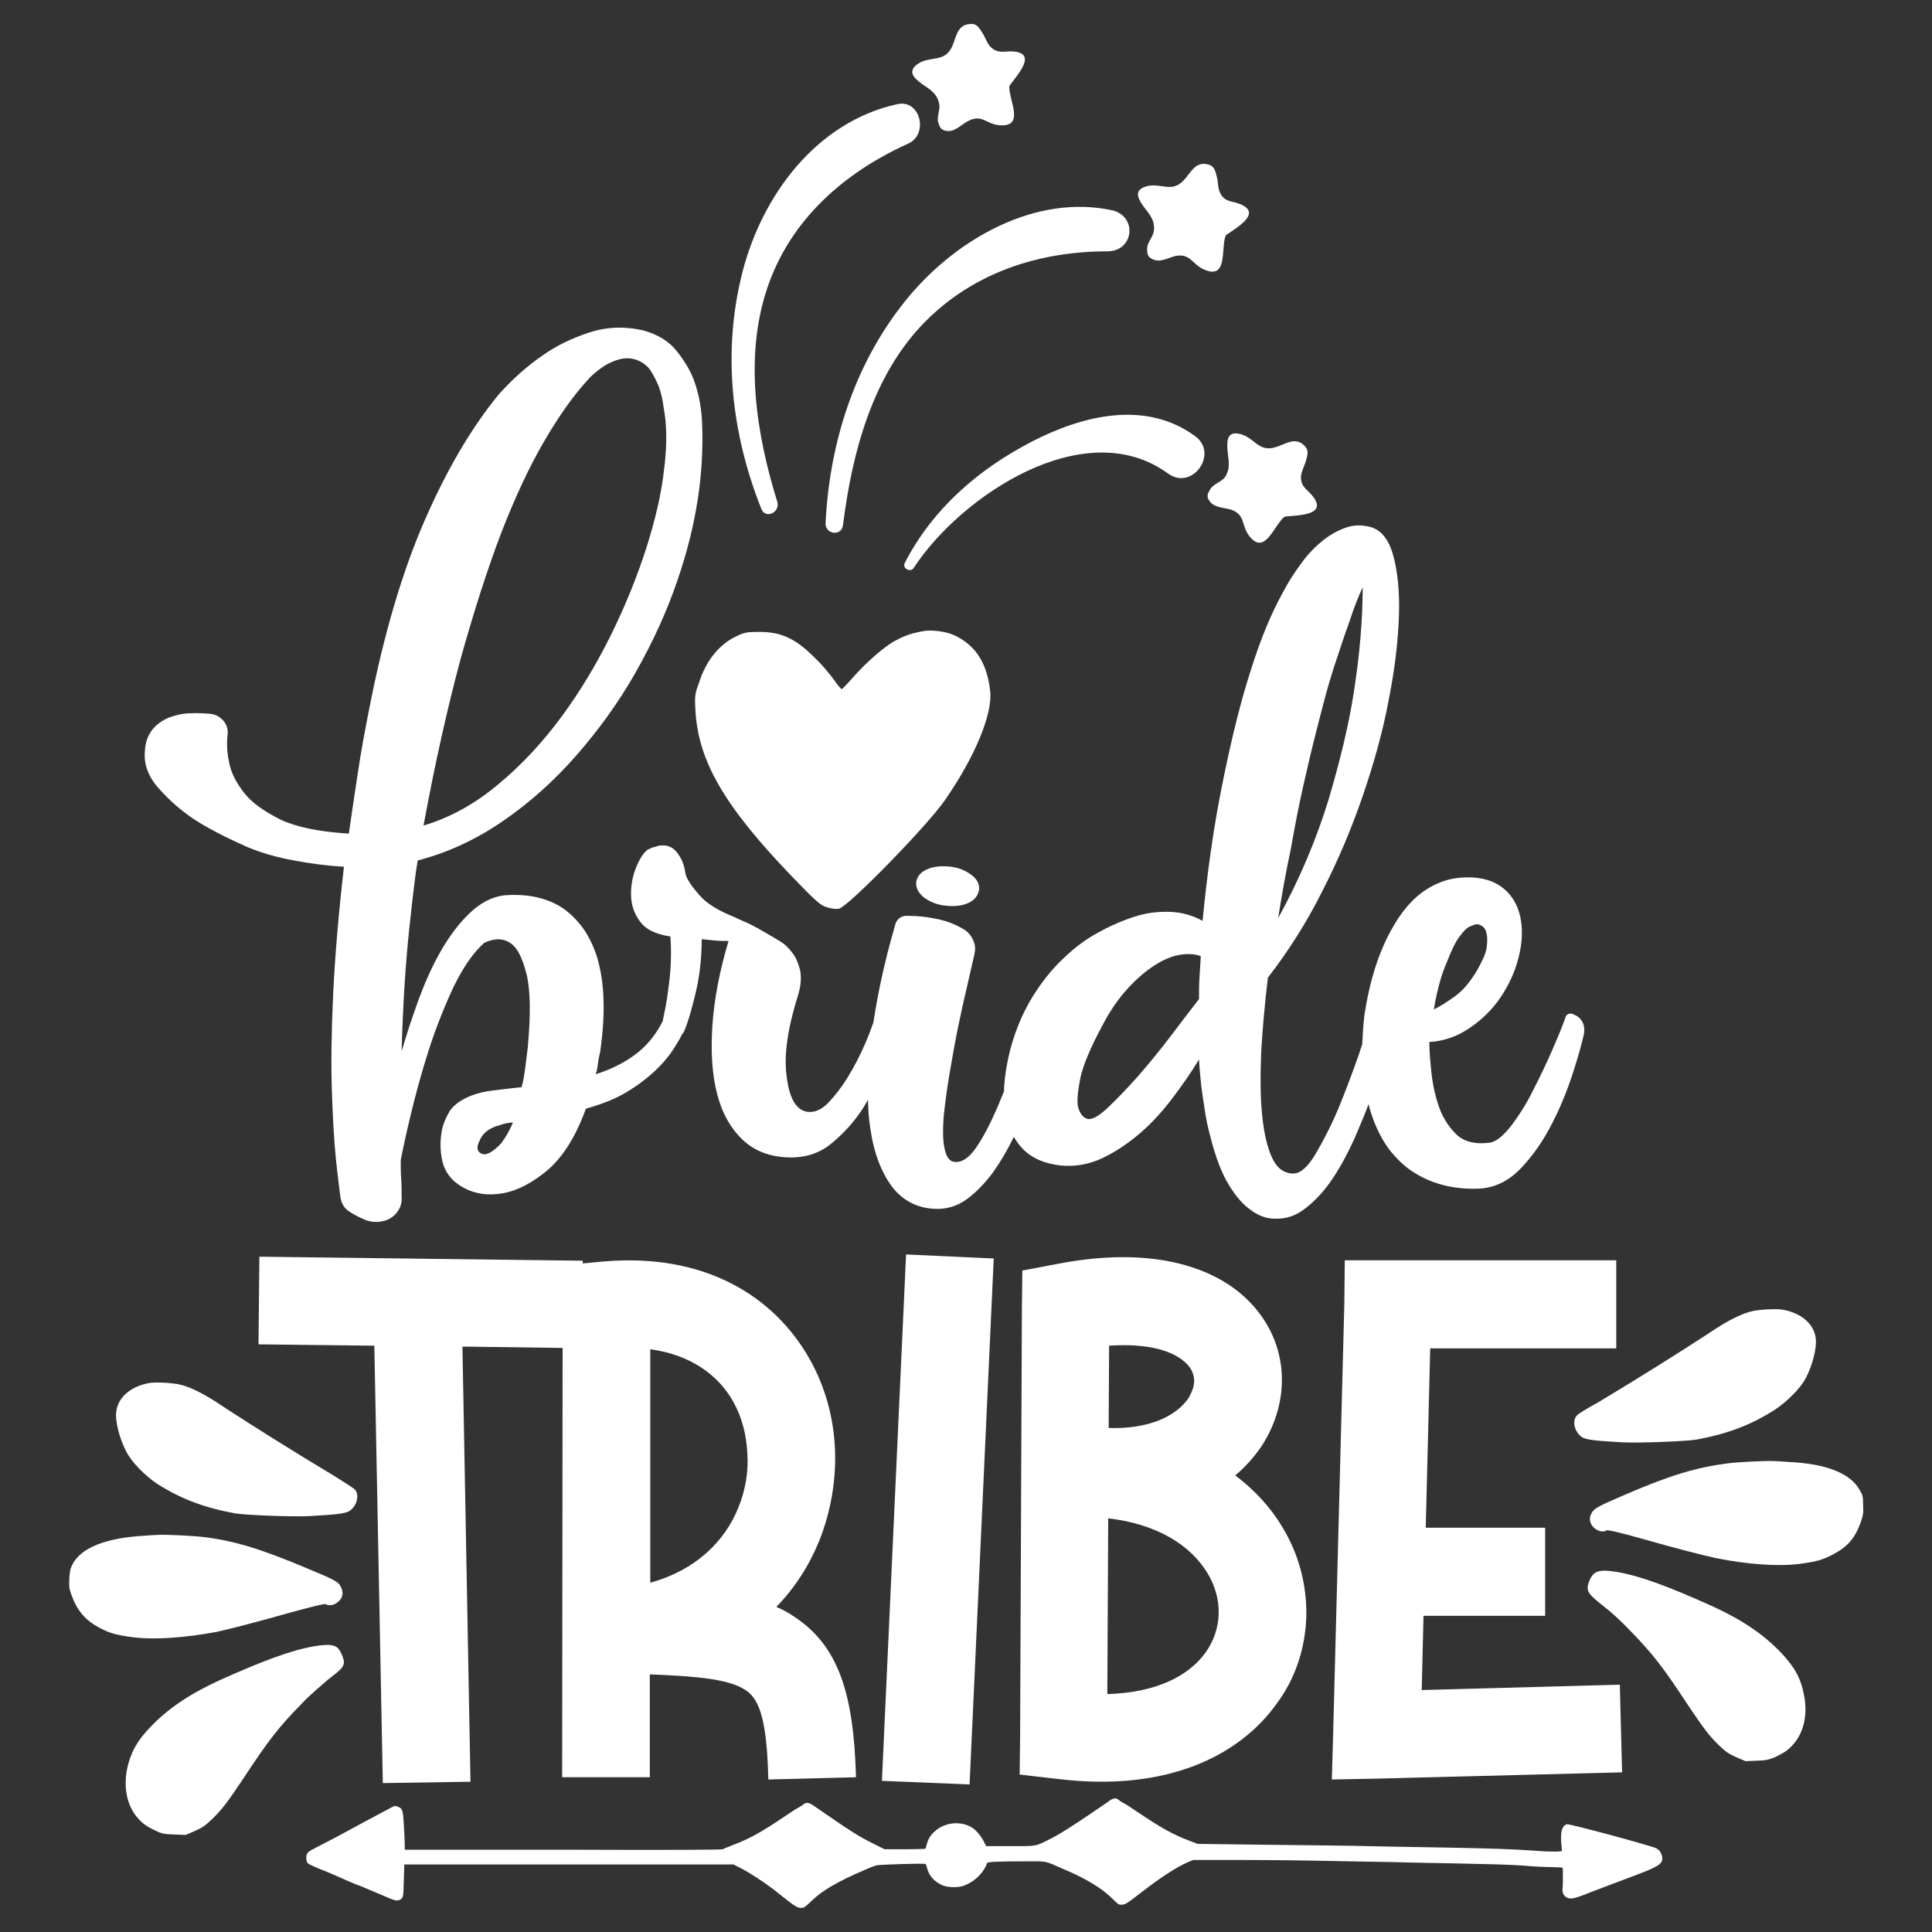
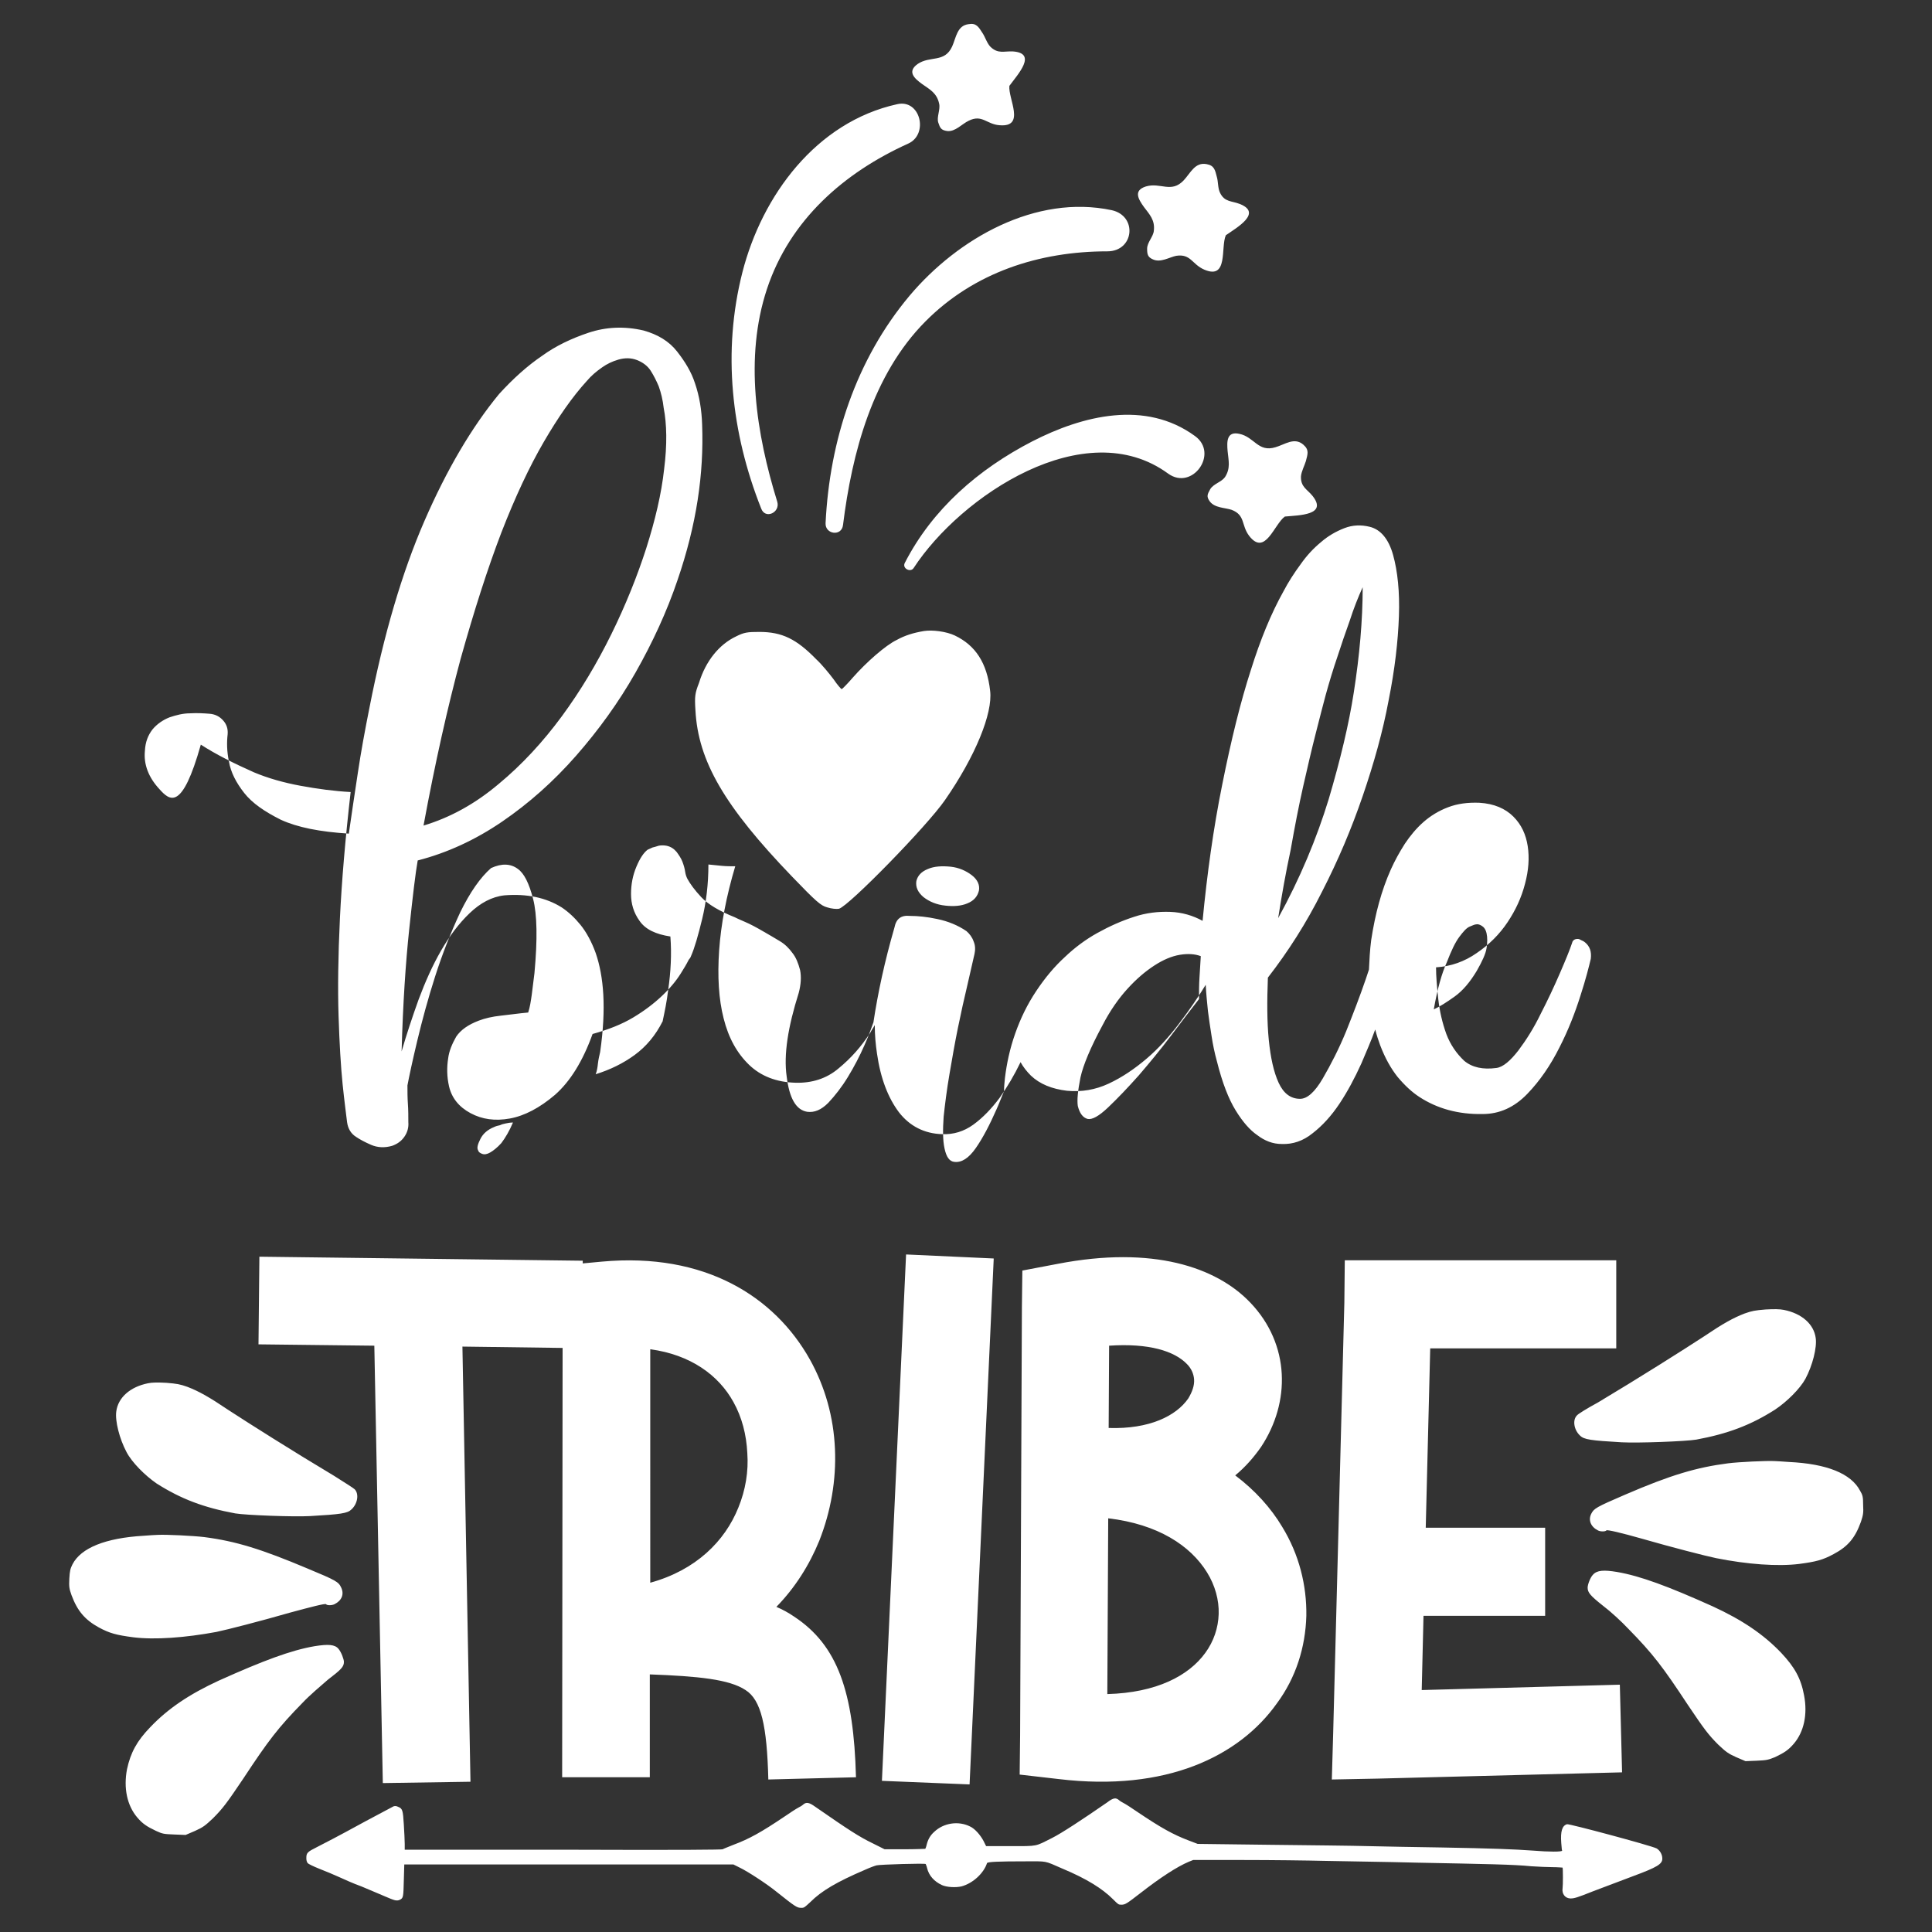
<svg xmlns="http://www.w3.org/2000/svg" version="1.1" id="Layer_1" x="0px" y="0px" viewBox="0 0 432 432" enable-background="new 0 0 432 432" xml:space="preserve">
  <rect x="0" y="0" width="432" height="432" fill="#333333" stroke="none" />
-   <path fill="#FFFFFF" d="M28.3,324.7c-1.6-3-2.6-7-2.3-9.1c0.4-3.1,3.1-5.5,7.1-6.3c0.9-0.2,2.3-0.2,4.1-0.1c2.4,0.2,3,0.3,4.7,0.9  c2.6,1,4.9,2.3,9.2,5.2c4.6,3,14.4,9.2,23.6,14.7c2.2,1.4,4.3,2.7,4.6,3c1,1,0.7,3.2-0.7,4.5c-0.9,0.9-2.4,1.1-9.3,1.5  c-3.7,0.2-14.3-0.2-16.7-0.6c-7-1.3-12.1-3.2-17.6-6.7C32.4,329.9,29.5,327,28.3,324.7z M48.4,364.9c2.4-0.5,9.8-2.4,16.4-4.3  c4.8-1.3,7.9-2.1,8.1-1.9c0.2,0.3,1.3,0.3,1.9,0c1.6-0.8,2.2-2.2,1.5-3.7c-0.6-1.3-1.1-1.6-7.6-4.3c-10.2-4.3-16-6.1-23-7  c-2.4-0.3-8.6-0.6-10.4-0.5c-0.4,0-1.9,0.1-3.2,0.2c-8.5,0.5-14,2.7-15.9,6.4c-0.5,1-0.6,1.5-0.7,3.2c-0.1,1.8,0,2.3,0.5,3.7  c1.3,3.5,3,5.5,6.1,7.2c2.4,1.3,3.9,1.7,7.7,2.2C34.6,366.7,41.4,366.2,48.4,364.9z M76.9,371.6c0-0.6-0.6-2.2-1.2-2.9  c-0.8-1-2.3-1.1-5.4-0.6c-5.2,0.9-11.4,3.2-21.4,7.7c-6.5,3-11.3,6.2-15.3,10.4c-3,3.1-4.4,5.7-5.2,9.4c-0.8,4.2,0,8.1,2.3,10.8  c1.2,1.4,2.1,2,4.2,3c1.5,0.7,1.8,0.7,4.1,0.8l2.5,0.1l2.1-0.9c1.8-0.8,2.3-1.2,4-2.8c2.2-2.2,3.1-3.4,6.8-8.9  c5.6-8.5,7.8-11.4,13.3-17c1.5-1.6,4.1-3.8,5.6-5.1C76.3,373.3,76.9,372.7,76.9,371.6z M352.6,316.5c-1,1-0.7,3.2,0.7,4.5  c0.9,0.9,2.4,1.1,9.3,1.5c3.7,0.2,14.3-0.2,16.7-0.6c7-1.3,12.1-3.2,17.6-6.7c2.7-1.8,5.6-4.7,6.8-6.9c1.6-3,2.6-7,2.3-9.1  c-0.4-3.1-3.1-5.5-7.1-6.3c-0.9-0.2-2.3-0.2-4.1-0.1c-2.4,0.2-3,0.3-4.7,0.9c-2.6,1-4.9,2.3-9.2,5.2c-4.6,3-14.4,9.2-23.6,14.7  C354.9,314.9,352.8,316.2,352.6,316.5z M416.6,336.5c0-1.8-0.1-2.2-0.7-3.2c-2-3.8-7.4-6-15.9-6.4c-1.4-0.1-2.8-0.2-3.2-0.2  c-1.8-0.1-8.1,0.2-10.4,0.5c-7,0.9-12.8,2.6-23,7c-6.5,2.8-7,3.1-7.6,4.3c-0.7,1.4-0.1,2.9,1.5,3.7c0.5,0.3,1.7,0.3,1.9,0  c0.1-0.2,3.2,0.5,8.1,1.9c6.6,1.9,14,3.8,16.4,4.3c7,1.4,13.8,1.9,18.6,1.3c3.8-0.5,5.3-0.9,7.7-2.2c3.2-1.7,4.8-3.6,6.1-7.2  C416.6,338.8,416.7,338.3,416.6,336.5z M398.3,369.6c-4-4.2-8.8-7.4-15.3-10.4c-10-4.5-16.2-6.8-21.4-7.7c-3-0.5-4.5-0.4-5.4,0.6  c-0.6,0.6-1.2,2.2-1.2,2.9c0,1.1,0.6,1.8,3.5,4.1c1.6,1.2,4.1,3.5,5.6,5.1c5.5,5.6,7.7,8.5,13.3,17c3.7,5.5,4.6,6.7,6.8,8.9  c1.7,1.6,2.2,2,4,2.8l2.1,0.9l2.5-0.1c2.3-0.1,2.6-0.2,4.1-0.8c2.1-1,3-1.6,4.2-3c2.3-2.7,3.1-6.6,2.3-10.8  C402.7,375.3,401.3,372.8,398.3,369.6z M125.8,301.4l-22.4-0.3l1.8,97.3l-19.6,0.3l-1.9-97.8l-25.9-0.3l0.2-19.6l72.3,0.9l0,0.6  l4.3-0.4c23-2.1,38.6,7.8,46.5,21.9c3.4,6.1,5.3,12.9,5.6,20c0.3,6.9-0.9,13.9-3.5,20.5c-2.2,5.4-5.4,10.5-9.6,14.8  c1.4,0.6,2.7,1.3,4,2.2c9.7,6.4,13.3,16.8,13.8,35.9l-19.6,0.5c-0.3-12-1.6-17.8-5.1-20c-3.6-2.4-10.6-3.1-21.4-3.5v23h-19.6  L125.8,301.4z M145.4,353.9c10.2-2.8,16.7-9.3,19.7-16.8c1.6-3.9,2.3-8.1,2-12.2c-0.2-4.1-1.2-8-3.1-11.4c-3.3-6-9.6-10.6-18.6-11.8  V353.9z M197.2,398.2l19.6,0.8l5.4-117.6l-19.6-0.9L197.2,398.2z M276.2,329.9c4.4,3.3,8,7.3,10.5,11.5c3.8,6.2,5.5,13.1,5.4,19.9  c-0.2,7-2.3,13.8-6.6,19.6c-8.4,11.8-24.7,19.8-48.8,16.9l-8.7-1l0.1-8.8l0.4-95.8l0.1-8.1l7.9-1.5c21.2-4.1,35.5,0.7,43.1,8.7  c4.4,4.6,6.7,10.2,7,15.9c0.3,5.6-1.3,11.3-4.6,16.3C280.4,325.8,278.5,328,276.2,329.9z M247.9,319.3c9.1,0.3,15.1-2.7,17.8-6.6  c0.9-1.5,1.4-2.9,1.3-4.3c-0.1-1.2-0.6-2.4-1.6-3.4c-2.8-2.9-8.5-4.7-17.4-4.1L247.9,319.3z M272.5,360.9c0.1-3.1-0.8-6.4-2.6-9.3  c-3.7-6-11-10.8-22.1-12.1l-0.2,39.3c11-0.3,18.2-4.1,21.9-9.2C271.4,367,272.4,364,272.5,360.9z M300.6,291.3l-2.5,96.3l-0.3,10.3  l10.3-0.2l54.6-1.4l-0.5-19.6l-44.3,1.2l0.4-16.6h27.2v-19.7h-26.7l1-40.1h41.6v-19.7h-60.7L300.6,291.3z M35.6,176.4  c-2.4-2.6-3.5-5.5-3.2-8.5c0.1-2,0.7-3.5,1.7-4.8c1-1.2,2.3-2.1,3.8-2.7c1.5-0.5,3-0.9,4.6-0.9c1.6-0.1,3.1,0,4.4,0.1  c1.2,0.1,2.2,0.6,3,1.5c0.8,0.9,1.1,1.9,1,3.1c-0.2,1.7-0.2,3.8,0.3,6.1c0.4,2.4,1.6,4.7,3.4,7c1.8,2.3,4.6,4.2,8.2,6  c3.7,1.7,8.7,2.7,15.2,3.1c0.6-4.3,1.3-8.8,2-13.5c0.7-4.7,1.6-9.6,2.6-14.6c3.2-16.4,7.3-30.3,12.3-41.8c5-11.5,10.6-21,16.7-28.4  c3.1-3.4,6.3-6.3,9.7-8.6c2.9-2.1,6.4-3.8,10.3-5.1c3.9-1.3,8-1.5,12.3-0.5c3.2,0.9,5.7,2.4,7.5,4.7c1.8,2.3,3.2,4.6,4,7.1  c1,2.9,1.5,6,1.6,9.3c0.2,5.4-0.1,11-1,16.8c-0.9,5.8-2.4,11.8-4.5,17.9c-2.4,7.1-5.6,14-9.4,20.7c-3.8,6.7-8.3,12.9-13.3,18.6  c-5,5.7-10.5,10.6-16.5,14.7c-6,4.1-12.3,7-18.9,8.7c-0.5,2.8-1.1,7.9-1.9,15.4c-0.8,7.5-1.4,16.6-1.7,27.3  c1.1-3.8,2.4-7.7,3.8-11.6c1.5-4,3.1-7.6,5-10.9c1.9-3.3,4-6.1,6.4-8.4c2.4-2.3,5-3.7,7.8-4c5-0.4,9.3,0.5,12.8,2.7  c1.5,1,2.9,2.3,4.2,3.9c1.3,1.6,2.5,3.8,3.4,6.3c0.9,2.6,1.5,5.7,1.7,9.3c0.2,3.7,0,7.9-0.7,12.8c-0.2,0.9-0.4,1.7-0.5,2.6  c-0.1,0.9-0.2,1.6-0.5,2.4c3.2-1,6.1-2.4,8.7-4.3c2.6-1.9,4.7-4.4,6.3-7.6c0,0,0,0,0-0.1c0.4-1.9,0.9-4.2,1.2-6.8  c0.6-4.1,0.8-8.1,0.5-12c-3.3-0.5-5.6-1.6-6.9-3.5c-1.3-1.8-1.9-3.8-1.9-6c0-2.2,0.4-4.2,1.2-6.1c0.8-1.9,1.6-3.1,2.5-3.8l1.1-0.5  c0.4-0.1,0.8-0.2,1.4-0.4c0.5-0.1,1.1-0.1,1.7,0c1,0.2,1.7,0.7,2.3,1.4c0.5,0.7,1,1.4,1.3,2.2c0.3,0.8,0.5,1.5,0.6,2.2  c0.1,0.7,0.3,1.2,0.5,1.6c0.6,1.1,1.6,2.5,3.1,4.1c1.5,1.6,4,3.1,7.5,4.5c0.2,0.1,1,0.5,2.2,1c1.2,0.5,2.7,1.3,4.4,2.3  c1.1,0.6,2.2,1.3,3.4,2c1.2,0.7,2.1,1.6,2.9,2.7c0.8,1,1.3,2.3,1.7,3.8c0.3,1.5,0.2,3.2-0.3,5.1c-2.4,7.6-3.4,13.8-2.7,18.7  c0.6,4.9,2.1,7.5,4.6,7.9c1.6,0.2,3.1-0.4,4.7-2c1.5-1.6,3-3.5,4.4-5.8c1.4-2.3,2.6-4.6,3.7-7.1c0.9-2,1.5-3.7,2-5.1  c1-6.6,2.5-13.6,4.7-21.2c0.4-2,1.5-2.8,3.5-2.6c1.7,0,3.8,0.2,6.1,0.7c2.4,0.5,4.6,1.4,6.5,2.7c0.7,0.6,1.3,1.4,1.6,2.3  c0.4,0.9,0.4,1.9,0.2,2.8c-0.4,1.7-0.9,4-1.6,7c-0.7,2.9-1.4,6.1-2.1,9.5c-0.7,3.4-1.3,6.9-1.9,10.4c-0.6,3.5-1,6.7-1.3,9.5  c-0.2,2.9-0.2,5.3,0.2,7.1c0.4,1.9,1.1,2.9,2.2,3c1.6,0.2,3.2-0.8,4.8-3.1c1.6-2.3,3.1-5.2,4.6-8.6c0.6-1.3,1.1-2.7,1.7-4.1  c0-0.9,0.1-1.9,0.2-2.9c0.4-3.3,1.1-6.6,2.3-10c1.2-3.4,2.7-6.5,4.7-9.5c2-3,4.1-5.5,6.4-7.6c2.2-2.1,4.6-3.9,7.3-5.4  c2.7-1.5,5.4-2.7,8.2-3.6c2.7-0.9,5.4-1.2,8.1-1.1c2.6,0.1,5,0.8,7.2,2c1-10.4,2.4-20.6,4.4-30.5c2-10,4.1-18.5,6.4-25.6  c2.1-6.7,4.5-12.6,7.3-17.6c1.1-2.1,2.4-4.1,3.8-6c1.4-2,2.9-3.6,4.6-5c1.6-1.4,3.4-2.4,5.2-3.1c1.8-0.7,3.7-0.8,5.7-0.3  c2.4,0.6,4.2,2.7,5.2,6.3c1,3.6,1.5,8.2,1.3,13.7c-0.2,5.6-0.9,11.8-2.3,18.8c-1.3,7-3.3,14.1-5.8,21.4c-2.5,7.3-5.5,14.4-9.1,21.4  c-3.5,7-7.6,13.4-12.1,19.2c-0.7,5.9-1.2,11.4-1.5,16.7c-0.2,5.3-0.2,9.9,0.2,13.9c0.4,4,1.1,7.2,2.2,9.6s2.7,3.6,4.8,3.6  c1.6,0,3.3-1.5,5.1-4.6c1.8-3.1,3.6-6.6,5.2-10.5c1.6-4,3.1-7.9,4.4-11.7c0.2-0.7,0.5-1.4,0.7-2.1c0.1-2.1,0.2-4.3,0.5-6.6  c0.9-5.9,2.3-11.1,4.4-15.8c0.9-2,1.9-3.8,3.1-5.7c1.2-1.8,2.6-3.5,4.2-4.9c1.6-1.4,3.4-2.5,5.5-3.3c2.1-0.8,4.4-1.1,7-1  c3.3,0.2,5.8,1.3,7.6,3.1c1.8,1.8,2.8,4,3.2,6.6c0.4,2.6,0.2,5.4-0.6,8.4c-0.8,3.1-2.1,5.9-3.9,8.6c-1.8,2.7-4.1,5-6.9,6.9  c-2.7,1.9-5.8,3-9.1,3.2c0,2,0.2,4.3,0.5,7.1c0.3,2.7,0.9,5.3,1.8,7.8c0.9,2.4,2.3,4.4,4,6c1.8,1.5,4.2,2,7.2,1.6  c1.5-0.2,3.1-1.6,4.9-3.9c1.8-2.4,3.5-5.1,5-8.2c1.6-3.1,3-6.1,4.3-9.1c1.3-3,2.2-5.2,2.7-6.7c0.1-0.5,0.4-0.8,0.8-0.9  c0.4-0.1,0.8-0.1,1.2,0.2c0.5,0.2,0.8,0.4,0.9,0.5c1.1,0.9,1.5,2.1,1.3,3.7c-0.4,1.7-1.1,4.5-2.3,8.2c-1.2,3.8-2.7,7.7-4.7,11.6  c-2,4-4.4,7.5-7.2,10.4c-2.9,3-6.2,4.5-10,4.5c-5.4,0.1-10.1-1.2-14.1-3.8c-1.7-1.1-3.3-2.6-4.9-4.5c-1.5-1.9-2.8-4.2-3.9-7.1  c-0.4-1.1-0.8-2.3-1.1-3.5c-0.9,2.5-2,5-3.1,7.6c-1.5,3.3-3.1,6.3-4.9,9c-1.8,2.7-3.8,4.9-6,6.6c-2.1,1.7-4.4,2.5-6.9,2.4  c-2,0-3.8-0.7-5.5-2c-1.6-1.1-3.2-2.9-4.8-5.5c-1.6-2.6-3-6.2-4.2-11c-0.5-1.8-0.9-3.7-1.2-5.7c-0.3-2-0.6-3.8-0.8-5.5  c-0.2-2-0.4-3.9-0.5-5.9c-1.7,2.8-3.7,5.7-5.9,8.6c-2.2,2.9-4.6,5.6-7.3,7.9c-2.7,2.3-5.5,4.2-8.5,5.6c-3,1.4-6.1,1.9-9.3,1.6  c-3.4-0.4-6.1-1.5-8.1-3.4c-0.9-0.9-1.7-1.9-2.3-3c-1.4,2.9-3,5.6-4.7,8c-1.8,2.4-3.7,4.4-5.9,6c-2.1,1.5-4.4,2.2-6.9,2.1  c-4-0.1-7.3-1.8-9.7-4.9c-2.4-3.2-4.1-7.5-4.9-13.1c-0.3-2-0.5-4.1-0.5-6.4c-0.3,0.6-0.7,1.1-1,1.7c-2,3.1-4.3,5.7-7.1,8  c-2.7,2.3-6,3.3-9.6,3.2c-4.3-0.1-7.8-1.5-10.4-4c-2.7-2.6-4.6-6-5.7-10.4c-1.1-4.3-1.4-9.4-1-15.2c0.4-5.8,1.6-12.1,3.6-18.8  c-1,0-2,0-3-0.1c-1-0.1-2-0.2-3-0.3c0,4.4-0.5,8.5-1.4,12.2c-0.9,3.7-1.7,6.5-2.5,8.3c-0.1,0.3-0.3,0.6-0.5,0.8  c-0.5,1-1.1,2-1.8,3.1c-1,1.6-2.4,3.3-4.2,5c-1.8,1.7-3.9,3.3-6.4,4.8c-2.5,1.5-5.5,2.7-9.1,3.7c-2.2,6.1-5,10.6-8.4,13.6  c-3.4,2.9-6.8,4.7-10.1,5.3c-3.3,0.6-6.2,0.2-8.8-1.2c-2.6-1.4-4.2-3.4-4.8-6c-0.5-2.2-0.5-4.3-0.2-6.2c0.2-1.7,0.9-3.3,1.8-4.9  c1-1.5,2.7-2.7,5.1-3.6c1.3-0.5,3-0.9,4.9-1.1c1.9-0.2,3.9-0.5,6.1-0.7c0.4-1.2,0.6-2.6,0.8-4c0.2-1.5,0.4-3.1,0.6-4.8  c0.7-7.6,0.6-13.1-0.3-16.6c-0.9-3.5-2-5.7-3.4-6.7c-1.6-1.2-3.6-1.3-6-0.2c-2.4,2.1-4.7,5.4-6.9,9.9c-2.1,4.5-4,9.3-5.6,14.3  c-1.6,5-2.9,9.8-4,14.4c-1.1,4.6-1.8,7.9-2.2,10c0,1.3,0,2.7,0.1,4.1c0.1,1.4,0.1,2.8,0.1,4.1c0.1,1.2-0.2,2.3-0.9,3.3  c-0.7,1-1.6,1.6-2.7,2c-1.7,0.5-3.3,0.4-4.7-0.2c-1.4-0.6-2.5-1.2-3.4-1.8c-1.1-0.7-1.8-1.8-2-3.3c-0.2-1.7-0.6-4.6-1-8.5  c-0.4-4-0.7-9-0.9-15.2c-0.2-6.2-0.1-13.4,0.3-21.8c0.4-8.4,1.2-17.8,2.4-28.3c-3.7-0.2-7.4-0.7-11.2-1.4c-3.8-0.7-7.3-1.7-10.4-3  c-4.5-2-8.5-4-11.9-6.2C40.7,181.4,38,179.1,35.6,176.4z M114.7,251c-0.6,0-1.2,0.1-1.6,0.2c-0.5,0.1-0.9,0.2-1.3,0.4  c-0.5,0.1-0.9,0.2-1.3,0.4c-1.5,0.6-2.5,1.5-3.1,2.7c-0.6,1.2-0.8,2-0.5,2.5c0.1,0.4,0.4,0.6,0.9,0.8c0.5,0.2,1.1,0.1,1.8-0.3  c0.7-0.4,1.6-1.1,2.5-2.1C113,254.4,113.9,252.9,114.7,251z M320.6,225.7c1.3-0.6,2.9-1.6,4.7-2.9c1.8-1.3,3.4-3.2,4.9-5.7  c1.2-2.1,2-3.8,2.2-5.1c0.2-1.3,0.2-2.4,0-3.3c-0.2-0.9-0.6-1.4-1.1-1.7c-0.5-0.3-0.9-0.4-1.3-0.3c-0.2,0-0.7,0.2-1.4,0.5  c-0.7,0.3-1.4,1.1-2.3,2.3c-0.9,1.2-1.8,3.1-2.8,5.7C322.4,217.6,321.4,221.1,320.6,225.7z M285.8,205.3c4.9-8.9,8.6-17.8,11.3-26.6  c2.6-8.8,4.5-16.7,5.6-23.8c1.3-8.3,2-16.2,2-23.6c-1,2.2-2,4.7-2.9,7.5c-1,2.8-1.9,5.4-2.7,7.9c-1,2.9-1.9,5.9-2.7,8.8  c-0.6,2.2-1.3,5-2.2,8.5c-0.9,3.5-1.8,7.4-2.8,11.8c-1,4.4-1.9,9.1-2.8,14.2C287.5,195.1,286.6,200.2,285.8,205.3z M241,247.3  c0.4,1.6,1.1,2.6,2.2,2.9c1,0.2,2.5-0.6,4.6-2.6c2.1-2,4.3-4.3,6.8-7.1c2.4-2.8,4.9-5.8,7.3-9c2.4-3.2,4.5-5.9,6.2-8.1  c0-1.6,0-3.1,0.1-4.7c0.1-1.5,0.2-3.1,0.3-4.9c-1.3-0.5-2.9-0.6-4.7-0.3c-1.8,0.3-3.7,1.1-5.7,2.4c-2,1.3-4,3-6,5.2  c-2,2.2-3.9,4.9-5.6,8.2c-2.7,5-4.3,8.9-4.9,11.6C241,243.9,240.8,246,241,247.3z M94.7,184.6c6-1.8,11.6-4.9,16.8-9.3  c5.2-4.3,9.9-9.4,14.1-15.1c4.2-5.7,7.9-11.9,11.1-18.4c3.2-6.5,5.8-13,7.8-19.2c2-6.3,3.4-12.2,4-17.7c0.7-5.5,0.6-10.1-0.1-13.7  c-0.2-1.8-0.6-3.4-1.1-4.8c-0.5-1.2-1.1-2.4-1.8-3.5s-1.8-1.9-3.1-2.4c-1.3-0.5-2.7-0.5-4.1-0.1c-1.4,0.4-2.6,1-3.6,1.7  c-1.3,0.9-2.5,1.9-3.5,3.1c-3.2,3.5-6.4,8.1-9.6,13.6c-3.2,5.5-6.4,12.3-9.5,20.3c-3.1,8.1-6.1,17.5-9.1,28.2  C100.1,158.1,97.3,170.5,94.7,184.6z M212.6,193.8c-2-0.2-3.7-0.1-5.1,0.5c-1.5,0.6-2.3,1.5-2.6,2.7c-0.2,1.3,0.3,2.5,1.6,3.6  c1.3,1,2.9,1.7,4.9,1.9c1.8,0.2,3.5,0.1,4.9-0.5c1.5-0.6,2.3-1.6,2.6-2.9c0.2-1.2-0.3-2.4-1.6-3.4C216,194.7,214.4,194,212.6,193.8z   M230.8,98.7c-12,6.2-22.3,15.1-28.5,27.2c-0.6,1.2,1.3,2.2,2,1.1c10.5-16.1,38.3-34.7,56.9-21.1c5.4,3.9,11.4-4.5,6-8.4  C256.1,89.4,242.1,92.9,230.8,98.7z M203.4,66.1c-12,14.3-17.9,32.4-18.8,50.9c-0.1,2.5,3.6,3,3.9,0.4c2-16.1,6.6-33.6,18.4-45.5  c10.9-11,25.5-15.7,40.7-15.7c6,0,6.8-7.9,1-9.2C231.6,43.4,214.2,53.3,203.4,66.1z M173.8,112.2c-4.7-15.2-7.4-32.2-2.3-47.6  c5.1-15.4,17.2-26,31.6-32.5c4.6-2.1,2.7-10-2.5-8.8c-18.1,4-30.2,20.4-34.6,37.6c-4.5,17.7-2.5,35.9,4.2,52.8  C171.1,116.2,174.5,114.6,173.8,112.2z M206.2,18.8c1.7,1.2,3.3,2,3.8,4.4c0.3,1.3-0.6,3-0.2,4.2c0.4,1.2,0.6,1.7,2,1.9  c1.8,0.2,3.3-1.6,4.8-2.3c3-1.5,4,0.8,6.9,1c5.9,0.5,1.9-5.9,2.2-8.8c1.9-2.6,6.3-7.3,0.8-7.7c-2-0.1-3.3,0.6-5-1  c-0.8-0.8-1.2-2.2-1.8-3.1c-0.9-1.4-1.4-2.3-3.1-2c-2.6,0.3-2.8,3-3.7,5c-1.7,3.7-4.9,2-7.7,3.9C202.8,16,204.4,17.5,206.2,18.8z   M258,51.6c-0.1,1.3-1.5,2.6-1.5,4c0,1.2,0.1,1.9,1.3,2.4c1.7,0.8,3.7-0.5,5.2-0.8c3.3-0.5,3.5,1.9,6.3,3.1c5.4,2.3,3.6-5,4.8-7.7  c2.6-1.8,8.2-5,3.1-7c-1.8-0.7-3.4-0.4-4.4-2.5c-0.5-1-0.4-2.5-0.7-3.5c-0.4-1.6-0.6-2.6-2.3-2.9c-2.6-0.5-3.6,2-5.1,3.6  c-2.8,3-5.2,0.4-8.5,1.4c-2.8,0.9-1.7,2.8-0.4,4.6C257,47.9,258.3,49.2,258,51.6z M274.5,100.9c0.2,2.1,0.7,3.8-0.6,5.8  c-0.8,1.1-2.6,1.5-3.3,2.7c-0.6,1.1-0.9,1.6-0.1,2.7c1.1,1.5,3.4,1.4,4.9,1.9c3.1,1.2,2.1,3.4,3.9,5.8c3.6,4.7,5.6-2.6,8-4.3  c3.2-0.3,9.6-0.3,6.2-4.6c-1.2-1.5-2.7-2-2.6-4.4c0.1-1.1,0.8-2.4,1.1-3.4c0.4-1.6,0.8-2.5-0.6-3.7c-2-1.7-4.1,0-6.2,0.6  c-3.9,1.2-4.7-2.3-8.1-3C274.3,96.4,274.3,98.7,274.5,100.9z M155.5,158.8c0.6,11.4,6.5,21.5,21.6,37.2c5.4,5.6,6.4,6.5,7.9,6.9  c0.9,0.3,2.1,0.4,2.6,0.3c2.2-0.6,19.7-18.5,23.7-24.3c6.8-9.8,10.7-19.4,10.1-24.4c-0.7-6.3-3.3-10.2-7.9-12.4  c-1.9-0.9-5-1.3-6.9-1c-2.4,0.4-4.3,1-6.1,2c-2.5,1.2-6.8,5-9.8,8.4c-1.2,1.4-2.4,2.6-2.5,2.6c-0.1,0-1-1-1.8-2.2  c-0.9-1.2-2.6-3.3-3.9-4.5c-4.4-4.5-7.6-6.1-12.7-6.1c-2.7,0-3.4,0.1-5.2,1c-3.8,1.8-6.8,5.5-8.3,10.4  C155.4,155,155.3,155.7,155.5,158.8z M370.4,413.3c-1.5-0.7-19.4-5.5-20-5.4c-1.1,0.3-1.5,1.6-1.3,4.2c0.1,0.8,0.1,1.6,0.2,1.7  c0,0.3-2.9,0.3-6.5,0c-4.2-0.3-9.2-0.5-20.5-0.7c-5.6-0.1-13-0.2-16.3-0.3c-3.3-0.1-13.3-0.2-22.1-0.3l-16.1-0.2l-2.1-0.8  c-3.4-1.3-6.1-2.8-11.3-6.3c-1.3-0.9-2.7-1.8-3.1-2c-0.4-0.2-0.9-0.5-1.1-0.7c-0.7-0.6-1.3-0.5-2.6,0.5c-5.5,3.8-10.2,6.9-12.4,8  c-3.8,1.9-3,1.8-9.3,1.8l-5.4,0l-0.6-1.2c-0.7-1.3-1.9-2.7-3-3.2c-2.6-1.3-5.9-0.8-8,1.2c-0.9,0.8-1.4,1.7-1.7,2.9  c-0.1,0.5-0.3,0.9-0.3,0.9c0,0-2.1,0.1-4.6,0.1l-4.5,0l-2.6-1.3c-3.1-1.5-5.4-3-12.9-8.2c-1.4-1-2-1.1-2.7-0.5  c-0.2,0.2-0.7,0.5-1.1,0.7c-0.4,0.2-1.8,1.1-3.1,2c-5.2,3.5-7.9,5-11.4,6.3c-1.2,0.5-2.3,0.9-2.4,1c-0.2,0.1-8.5,0.2-35.7,0.1  l-35.4,0l0-1.3c0-0.7-0.1-2.7-0.2-4.3c-0.2-3.3-0.3-3.6-1.3-4c-0.4-0.2-0.7-0.2-1-0.1c-0.2,0.1-3,1.6-6.2,3.3  c-7.5,4.1-8.6,4.6-10.9,5.8c-2.2,1.1-2.4,1.3-2.4,2.5c0,0.5,0.1,0.8,0.3,1.1c0.2,0.2,1.2,0.7,2.7,1.3c1.3,0.5,3.2,1.3,4.3,1.8  c1.1,0.5,3.3,1.5,5,2.1c1.7,0.7,4,1.7,5.2,2.2c2.3,1,2.7,1.1,3.4,0.8c0.8-0.4,0.8-0.6,0.9-4.4l0.1-3.5l36.8,0l36.8,0l1.4,0.7  c1.7,0.8,6,3.6,8.1,5.3c4.4,3.5,4.7,3.7,5.7,3.7c0.6,0,0.7-0.1,2-1.3c2.5-2.5,5.9-4.5,12.2-7.2c1.1-0.5,2.2-0.9,2.6-1  c0.7-0.2,10.9-0.5,11-0.3c0,0.1,0.2,0.4,0.3,0.9c0.4,1.7,1.6,3,3.3,3.8c1.1,0.5,3.1,0.6,4.4,0.3c2.6-0.7,5-3,5.7-5.2  c0.1-0.3,2.6-0.4,8.6-0.4c4.9,0,4.1-0.2,8.2,1.6c5.5,2.3,9,4.5,11.4,6.9c1.1,1.1,1.2,1.2,1.8,1.2c0.9,0,1.2-0.2,4.3-2.6  c4.5-3.5,8.2-5.9,10.8-7l1-0.4l11.2,0c6.2,0,14.5,0.1,18.4,0.2c4,0.1,13.3,0.2,20.7,0.4c15.3,0.3,21.4,0.4,25.3,0.8  c1.5,0.1,3.7,0.2,4.8,0.2c1.1,0,2.1,0.1,2.2,0.1c0.1,0.2,0.1,4,0,4.6c-0.2,1.3,0.6,2.3,1.8,2.3c0.8,0,1.5-0.2,5-1.6  c3.2-1.2,4.8-1.8,9-3.4c5.4-2,6.5-2.7,6.5-3.9C371.7,414.6,371.1,413.7,370.4,413.3z" />
+   <path fill="#FFFFFF" d="M28.3,324.7c-1.6-3-2.6-7-2.3-9.1c0.4-3.1,3.1-5.5,7.1-6.3c0.9-0.2,2.3-0.2,4.1-0.1c2.4,0.2,3,0.3,4.7,0.9  c2.6,1,4.9,2.3,9.2,5.2c4.6,3,14.4,9.2,23.6,14.7c2.2,1.4,4.3,2.7,4.6,3c1,1,0.7,3.2-0.7,4.5c-0.9,0.9-2.4,1.1-9.3,1.5  c-3.7,0.2-14.3-0.2-16.7-0.6c-7-1.3-12.1-3.2-17.6-6.7C32.4,329.9,29.5,327,28.3,324.7z M48.4,364.9c2.4-0.5,9.8-2.4,16.4-4.3  c4.8-1.3,7.9-2.1,8.1-1.9c0.2,0.3,1.3,0.3,1.9,0c1.6-0.8,2.2-2.2,1.5-3.7c-0.6-1.3-1.1-1.6-7.6-4.3c-10.2-4.3-16-6.1-23-7  c-2.4-0.3-8.6-0.6-10.4-0.5c-0.4,0-1.9,0.1-3.2,0.2c-8.5,0.5-14,2.7-15.9,6.4c-0.5,1-0.6,1.5-0.7,3.2c-0.1,1.8,0,2.3,0.5,3.7  c1.3,3.5,3,5.5,6.1,7.2c2.4,1.3,3.9,1.7,7.7,2.2C34.6,366.7,41.4,366.2,48.4,364.9z M76.9,371.6c0-0.6-0.6-2.2-1.2-2.9  c-0.8-1-2.3-1.1-5.4-0.6c-5.2,0.9-11.4,3.2-21.4,7.7c-6.5,3-11.3,6.2-15.3,10.4c-3,3.1-4.4,5.7-5.2,9.4c-0.8,4.2,0,8.1,2.3,10.8  c1.2,1.4,2.1,2,4.2,3c1.5,0.7,1.8,0.7,4.1,0.8l2.5,0.1l2.1-0.9c1.8-0.8,2.3-1.2,4-2.8c2.2-2.2,3.1-3.4,6.8-8.9  c5.6-8.5,7.8-11.4,13.3-17c1.5-1.6,4.1-3.8,5.6-5.1C76.3,373.3,76.9,372.7,76.9,371.6z M352.6,316.5c-1,1-0.7,3.2,0.7,4.5  c0.9,0.9,2.4,1.1,9.3,1.5c3.7,0.2,14.3-0.2,16.7-0.6c7-1.3,12.1-3.2,17.6-6.7c2.7-1.8,5.6-4.7,6.8-6.9c1.6-3,2.6-7,2.3-9.1  c-0.4-3.1-3.1-5.5-7.1-6.3c-0.9-0.2-2.3-0.2-4.1-0.1c-2.4,0.2-3,0.3-4.7,0.9c-2.6,1-4.9,2.3-9.2,5.2c-4.6,3-14.4,9.2-23.6,14.7  C354.9,314.9,352.8,316.2,352.6,316.5z M416.6,336.5c0-1.8-0.1-2.2-0.7-3.2c-2-3.8-7.4-6-15.9-6.4c-1.4-0.1-2.8-0.2-3.2-0.2  c-1.8-0.1-8.1,0.2-10.4,0.5c-7,0.9-12.8,2.6-23,7c-6.5,2.8-7,3.1-7.6,4.3c-0.7,1.4-0.1,2.9,1.5,3.7c0.5,0.3,1.7,0.3,1.9,0  c0.1-0.2,3.2,0.5,8.1,1.9c6.6,1.9,14,3.8,16.4,4.3c7,1.4,13.8,1.9,18.6,1.3c3.8-0.5,5.3-0.9,7.7-2.2c3.2-1.7,4.8-3.6,6.1-7.2  C416.6,338.8,416.7,338.3,416.6,336.5z M398.3,369.6c-4-4.2-8.8-7.4-15.3-10.4c-10-4.5-16.2-6.8-21.4-7.7c-3-0.5-4.5-0.4-5.4,0.6  c-0.6,0.6-1.2,2.2-1.2,2.9c0,1.1,0.6,1.8,3.5,4.1c1.6,1.2,4.1,3.5,5.6,5.1c5.5,5.6,7.7,8.5,13.3,17c3.7,5.5,4.6,6.7,6.8,8.9  c1.7,1.6,2.2,2,4,2.8l2.1,0.9l2.5-0.1c2.3-0.1,2.6-0.2,4.1-0.8c2.1-1,3-1.6,4.2-3c2.3-2.7,3.1-6.6,2.3-10.8  C402.7,375.3,401.3,372.8,398.3,369.6z M125.8,301.4l-22.4-0.3l1.8,97.3l-19.6,0.3l-1.9-97.8l-25.9-0.3l0.2-19.6l72.3,0.9l0,0.6  l4.3-0.4c23-2.1,38.6,7.8,46.5,21.9c3.4,6.1,5.3,12.9,5.6,20c0.3,6.9-0.9,13.9-3.5,20.5c-2.2,5.4-5.4,10.5-9.6,14.8  c1.4,0.6,2.7,1.3,4,2.2c9.7,6.4,13.3,16.8,13.8,35.9l-19.6,0.5c-0.3-12-1.6-17.8-5.1-20c-3.6-2.4-10.6-3.1-21.4-3.5v23h-19.6  L125.8,301.4z M145.4,353.9c10.2-2.8,16.7-9.3,19.7-16.8c1.6-3.9,2.3-8.1,2-12.2c-0.2-4.1-1.2-8-3.1-11.4c-3.3-6-9.6-10.6-18.6-11.8  V353.9z M197.2,398.2l19.6,0.8l5.4-117.6l-19.6-0.9L197.2,398.2z M276.2,329.9c4.4,3.3,8,7.3,10.5,11.5c3.8,6.2,5.5,13.1,5.4,19.9  c-0.2,7-2.3,13.8-6.6,19.6c-8.4,11.8-24.7,19.8-48.8,16.9l-8.7-1l0.1-8.8l0.4-95.8l0.1-8.1l7.9-1.5c21.2-4.1,35.5,0.7,43.1,8.7  c4.4,4.6,6.7,10.2,7,15.9c0.3,5.6-1.3,11.3-4.6,16.3C280.4,325.8,278.5,328,276.2,329.9z M247.9,319.3c9.1,0.3,15.1-2.7,17.8-6.6  c0.9-1.5,1.4-2.9,1.3-4.3c-0.1-1.2-0.6-2.4-1.6-3.4c-2.8-2.9-8.5-4.7-17.4-4.1L247.9,319.3z M272.5,360.9c0.1-3.1-0.8-6.4-2.6-9.3  c-3.7-6-11-10.8-22.1-12.1l-0.2,39.3c11-0.3,18.2-4.1,21.9-9.2C271.4,367,272.4,364,272.5,360.9z M300.6,291.3l-2.5,96.3l-0.3,10.3  l10.3-0.2l54.6-1.4l-0.5-19.6l-44.3,1.2l0.4-16.6h27.2v-19.7h-26.7l1-40.1h41.6v-19.7h-60.7L300.6,291.3z M35.6,176.4  c-2.4-2.6-3.5-5.5-3.2-8.5c0.1-2,0.7-3.5,1.7-4.8c1-1.2,2.3-2.1,3.8-2.7c1.5-0.5,3-0.9,4.6-0.9c1.6-0.1,3.1,0,4.4,0.1  c1.2,0.1,2.2,0.6,3,1.5c0.8,0.9,1.1,1.9,1,3.1c-0.2,1.7-0.2,3.8,0.3,6.1c0.4,2.4,1.6,4.7,3.4,7c1.8,2.3,4.6,4.2,8.2,6  c3.7,1.7,8.7,2.7,15.2,3.1c0.6-4.3,1.3-8.8,2-13.5c0.7-4.7,1.6-9.6,2.6-14.6c3.2-16.4,7.3-30.3,12.3-41.8c5-11.5,10.6-21,16.7-28.4  c3.1-3.4,6.3-6.3,9.7-8.6c2.9-2.1,6.4-3.8,10.3-5.1c3.9-1.3,8-1.5,12.3-0.5c3.2,0.9,5.7,2.4,7.5,4.7c1.8,2.3,3.2,4.6,4,7.1  c1,2.9,1.5,6,1.6,9.3c0.2,5.4-0.1,11-1,16.8c-0.9,5.8-2.4,11.8-4.5,17.9c-2.4,7.1-5.6,14-9.4,20.7c-3.8,6.7-8.3,12.9-13.3,18.6  c-5,5.7-10.5,10.6-16.5,14.7c-6,4.1-12.3,7-18.9,8.7c-0.5,2.8-1.1,7.9-1.9,15.4c-0.8,7.5-1.4,16.6-1.7,27.3  c1.1-3.8,2.4-7.7,3.8-11.6c1.5-4,3.1-7.6,5-10.9c1.9-3.3,4-6.1,6.4-8.4c2.4-2.3,5-3.7,7.8-4c5-0.4,9.3,0.5,12.8,2.7  c1.5,1,2.9,2.3,4.2,3.9c1.3,1.6,2.5,3.8,3.4,6.3c0.9,2.6,1.5,5.7,1.7,9.3c0.2,3.7,0,7.9-0.7,12.8c-0.2,0.9-0.4,1.7-0.5,2.6  c-0.1,0.9-0.2,1.6-0.5,2.4c3.2-1,6.1-2.4,8.7-4.3c2.6-1.9,4.7-4.4,6.3-7.6c0,0,0,0,0-0.1c0.4-1.9,0.9-4.2,1.2-6.8  c0.6-4.1,0.8-8.1,0.5-12c-3.3-0.5-5.6-1.6-6.9-3.5c-1.3-1.8-1.9-3.8-1.9-6c0-2.2,0.4-4.2,1.2-6.1c0.8-1.9,1.6-3.1,2.5-3.8l1.1-0.5  c0.4-0.1,0.8-0.2,1.4-0.4c0.5-0.1,1.1-0.1,1.7,0c1,0.2,1.7,0.7,2.3,1.4c0.5,0.7,1,1.4,1.3,2.2c0.3,0.8,0.5,1.5,0.6,2.2  c0.1,0.7,0.3,1.2,0.5,1.6c0.6,1.1,1.6,2.5,3.1,4.1c1.5,1.6,4,3.1,7.5,4.5c0.2,0.1,1,0.5,2.2,1c1.2,0.5,2.7,1.3,4.4,2.3  c1.1,0.6,2.2,1.3,3.4,2c1.2,0.7,2.1,1.6,2.9,2.7c0.8,1,1.3,2.3,1.7,3.8c0.3,1.5,0.2,3.2-0.3,5.1c-2.4,7.6-3.4,13.8-2.7,18.7  c0.6,4.9,2.1,7.5,4.6,7.9c1.6,0.2,3.1-0.4,4.7-2c1.5-1.6,3-3.5,4.4-5.8c1.4-2.3,2.6-4.6,3.7-7.1c0.9-2,1.5-3.7,2-5.1  c1-6.6,2.5-13.6,4.7-21.2c0.4-2,1.5-2.8,3.5-2.6c1.7,0,3.8,0.2,6.1,0.7c2.4,0.5,4.6,1.4,6.5,2.7c0.7,0.6,1.3,1.4,1.6,2.3  c0.4,0.9,0.4,1.9,0.2,2.8c-0.4,1.7-0.9,4-1.6,7c-0.7,2.9-1.4,6.1-2.1,9.5c-0.7,3.4-1.3,6.9-1.9,10.4c-0.6,3.5-1,6.7-1.3,9.5  c-0.2,2.9-0.2,5.3,0.2,7.1c0.4,1.9,1.1,2.9,2.2,3c1.6,0.2,3.2-0.8,4.8-3.1c1.6-2.3,3.1-5.2,4.6-8.6c0.6-1.3,1.1-2.7,1.7-4.1  c0-0.9,0.1-1.9,0.2-2.9c0.4-3.3,1.1-6.6,2.3-10c1.2-3.4,2.7-6.5,4.7-9.5c2-3,4.1-5.5,6.4-7.6c2.2-2.1,4.6-3.9,7.3-5.4  c2.7-1.5,5.4-2.7,8.2-3.6c2.7-0.9,5.4-1.2,8.1-1.1c2.6,0.1,5,0.8,7.2,2c1-10.4,2.4-20.6,4.4-30.5c2-10,4.1-18.5,6.4-25.6  c2.1-6.7,4.5-12.6,7.3-17.6c1.1-2.1,2.4-4.1,3.8-6c1.4-2,2.9-3.6,4.6-5c1.6-1.4,3.4-2.4,5.2-3.1c1.8-0.7,3.7-0.8,5.7-0.3  c2.4,0.6,4.2,2.7,5.2,6.3c1,3.6,1.5,8.2,1.3,13.7c-0.2,5.6-0.9,11.8-2.3,18.8c-1.3,7-3.3,14.1-5.8,21.4c-2.5,7.3-5.5,14.4-9.1,21.4  c-3.5,7-7.6,13.4-12.1,19.2c-0.2,5.3-0.2,9.9,0.2,13.9c0.4,4,1.1,7.2,2.2,9.6s2.7,3.6,4.8,3.6  c1.6,0,3.3-1.5,5.1-4.6c1.8-3.1,3.6-6.6,5.2-10.5c1.6-4,3.1-7.9,4.4-11.7c0.2-0.7,0.5-1.4,0.7-2.1c0.1-2.1,0.2-4.3,0.5-6.6  c0.9-5.9,2.3-11.1,4.4-15.8c0.9-2,1.9-3.8,3.1-5.7c1.2-1.8,2.6-3.5,4.2-4.9c1.6-1.4,3.4-2.5,5.5-3.3c2.1-0.8,4.4-1.1,7-1  c3.3,0.2,5.8,1.3,7.6,3.1c1.8,1.8,2.8,4,3.2,6.6c0.4,2.6,0.2,5.4-0.6,8.4c-0.8,3.1-2.1,5.9-3.9,8.6c-1.8,2.7-4.1,5-6.9,6.9  c-2.7,1.9-5.8,3-9.1,3.2c0,2,0.2,4.3,0.5,7.1c0.3,2.7,0.9,5.3,1.8,7.8c0.9,2.4,2.3,4.4,4,6c1.8,1.5,4.2,2,7.2,1.6  c1.5-0.2,3.1-1.6,4.9-3.9c1.8-2.4,3.5-5.1,5-8.2c1.6-3.1,3-6.1,4.3-9.1c1.3-3,2.2-5.2,2.7-6.7c0.1-0.5,0.4-0.8,0.8-0.9  c0.4-0.1,0.8-0.1,1.2,0.2c0.5,0.2,0.8,0.4,0.9,0.5c1.1,0.9,1.5,2.1,1.3,3.7c-0.4,1.7-1.1,4.5-2.3,8.2c-1.2,3.8-2.7,7.7-4.7,11.6  c-2,4-4.4,7.5-7.2,10.4c-2.9,3-6.2,4.5-10,4.5c-5.4,0.1-10.1-1.2-14.1-3.8c-1.7-1.1-3.3-2.6-4.9-4.5c-1.5-1.9-2.8-4.2-3.9-7.1  c-0.4-1.1-0.8-2.3-1.1-3.5c-0.9,2.5-2,5-3.1,7.6c-1.5,3.3-3.1,6.3-4.9,9c-1.8,2.7-3.8,4.9-6,6.6c-2.1,1.7-4.4,2.5-6.9,2.4  c-2,0-3.8-0.7-5.5-2c-1.6-1.1-3.2-2.9-4.8-5.5c-1.6-2.6-3-6.2-4.2-11c-0.5-1.8-0.9-3.7-1.2-5.7c-0.3-2-0.6-3.8-0.8-5.5  c-0.2-2-0.4-3.9-0.5-5.9c-1.7,2.8-3.7,5.7-5.9,8.6c-2.2,2.9-4.6,5.6-7.3,7.9c-2.7,2.3-5.5,4.2-8.5,5.6c-3,1.4-6.1,1.9-9.3,1.6  c-3.4-0.4-6.1-1.5-8.1-3.4c-0.9-0.9-1.7-1.9-2.3-3c-1.4,2.9-3,5.6-4.7,8c-1.8,2.4-3.7,4.4-5.9,6c-2.1,1.5-4.4,2.2-6.9,2.1  c-4-0.1-7.3-1.8-9.7-4.9c-2.4-3.2-4.1-7.5-4.9-13.1c-0.3-2-0.5-4.1-0.5-6.4c-0.3,0.6-0.7,1.1-1,1.7c-2,3.1-4.3,5.7-7.1,8  c-2.7,2.3-6,3.3-9.6,3.2c-4.3-0.1-7.8-1.5-10.4-4c-2.7-2.6-4.6-6-5.7-10.4c-1.1-4.3-1.4-9.4-1-15.2c0.4-5.8,1.6-12.1,3.6-18.8  c-1,0-2,0-3-0.1c-1-0.1-2-0.2-3-0.3c0,4.4-0.5,8.5-1.4,12.2c-0.9,3.7-1.7,6.5-2.5,8.3c-0.1,0.3-0.3,0.6-0.5,0.8  c-0.5,1-1.1,2-1.8,3.1c-1,1.6-2.4,3.3-4.2,5c-1.8,1.7-3.9,3.3-6.4,4.8c-2.5,1.5-5.5,2.7-9.1,3.7c-2.2,6.1-5,10.6-8.4,13.6  c-3.4,2.9-6.8,4.7-10.1,5.3c-3.3,0.6-6.2,0.2-8.8-1.2c-2.6-1.4-4.2-3.4-4.8-6c-0.5-2.2-0.5-4.3-0.2-6.2c0.2-1.7,0.9-3.3,1.8-4.9  c1-1.5,2.7-2.7,5.1-3.6c1.3-0.5,3-0.9,4.9-1.1c1.9-0.2,3.9-0.5,6.1-0.7c0.4-1.2,0.6-2.6,0.8-4c0.2-1.5,0.4-3.1,0.6-4.8  c0.7-7.6,0.6-13.1-0.3-16.6c-0.9-3.5-2-5.7-3.4-6.7c-1.6-1.2-3.6-1.3-6-0.2c-2.4,2.1-4.7,5.4-6.9,9.9c-2.1,4.5-4,9.3-5.6,14.3  c-1.6,5-2.9,9.8-4,14.4c-1.1,4.6-1.8,7.9-2.2,10c0,1.3,0,2.7,0.1,4.1c0.1,1.4,0.1,2.8,0.1,4.1c0.1,1.2-0.2,2.3-0.9,3.3  c-0.7,1-1.6,1.6-2.7,2c-1.7,0.5-3.3,0.4-4.7-0.2c-1.4-0.6-2.5-1.2-3.4-1.8c-1.1-0.7-1.8-1.8-2-3.3c-0.2-1.7-0.6-4.6-1-8.5  c-0.4-4-0.7-9-0.9-15.2c-0.2-6.2-0.1-13.4,0.3-21.8c0.4-8.4,1.2-17.8,2.4-28.3c-3.7-0.2-7.4-0.7-11.2-1.4c-3.8-0.7-7.3-1.7-10.4-3  c-4.5-2-8.5-4-11.9-6.2C40.7,181.4,38,179.1,35.6,176.4z M114.7,251c-0.6,0-1.2,0.1-1.6,0.2c-0.5,0.1-0.9,0.2-1.3,0.4  c-0.5,0.1-0.9,0.2-1.3,0.4c-1.5,0.6-2.5,1.5-3.1,2.7c-0.6,1.2-0.8,2-0.5,2.5c0.1,0.4,0.4,0.6,0.9,0.8c0.5,0.2,1.1,0.1,1.8-0.3  c0.7-0.4,1.6-1.1,2.5-2.1C113,254.4,113.9,252.9,114.7,251z M320.6,225.7c1.3-0.6,2.9-1.6,4.7-2.9c1.8-1.3,3.4-3.2,4.9-5.7  c1.2-2.1,2-3.8,2.2-5.1c0.2-1.3,0.2-2.4,0-3.3c-0.2-0.9-0.6-1.4-1.1-1.7c-0.5-0.3-0.9-0.4-1.3-0.3c-0.2,0-0.7,0.2-1.4,0.5  c-0.7,0.3-1.4,1.1-2.3,2.3c-0.9,1.2-1.8,3.1-2.8,5.7C322.4,217.6,321.4,221.1,320.6,225.7z M285.8,205.3c4.9-8.9,8.6-17.8,11.3-26.6  c2.6-8.8,4.5-16.7,5.6-23.8c1.3-8.3,2-16.2,2-23.6c-1,2.2-2,4.7-2.9,7.5c-1,2.8-1.9,5.4-2.7,7.9c-1,2.9-1.9,5.9-2.7,8.8  c-0.6,2.2-1.3,5-2.2,8.5c-0.9,3.5-1.8,7.4-2.8,11.8c-1,4.4-1.9,9.1-2.8,14.2C287.5,195.1,286.6,200.2,285.8,205.3z M241,247.3  c0.4,1.6,1.1,2.6,2.2,2.9c1,0.2,2.5-0.6,4.6-2.6c2.1-2,4.3-4.3,6.8-7.1c2.4-2.8,4.9-5.8,7.3-9c2.4-3.2,4.5-5.9,6.2-8.1  c0-1.6,0-3.1,0.1-4.7c0.1-1.5,0.2-3.1,0.3-4.9c-1.3-0.5-2.9-0.6-4.7-0.3c-1.8,0.3-3.7,1.1-5.7,2.4c-2,1.3-4,3-6,5.2  c-2,2.2-3.9,4.9-5.6,8.2c-2.7,5-4.3,8.9-4.9,11.6C241,243.9,240.8,246,241,247.3z M94.7,184.6c6-1.8,11.6-4.9,16.8-9.3  c5.2-4.3,9.9-9.4,14.1-15.1c4.2-5.7,7.9-11.9,11.1-18.4c3.2-6.5,5.8-13,7.8-19.2c2-6.3,3.4-12.2,4-17.7c0.7-5.5,0.6-10.1-0.1-13.7  c-0.2-1.8-0.6-3.4-1.1-4.8c-0.5-1.2-1.1-2.4-1.8-3.5s-1.8-1.9-3.1-2.4c-1.3-0.5-2.7-0.5-4.1-0.1c-1.4,0.4-2.6,1-3.6,1.7  c-1.3,0.9-2.5,1.9-3.5,3.1c-3.2,3.5-6.4,8.1-9.6,13.6c-3.2,5.5-6.4,12.3-9.5,20.3c-3.1,8.1-6.1,17.5-9.1,28.2  C100.1,158.1,97.3,170.5,94.7,184.6z M212.6,193.8c-2-0.2-3.7-0.1-5.1,0.5c-1.5,0.6-2.3,1.5-2.6,2.7c-0.2,1.3,0.3,2.5,1.6,3.6  c1.3,1,2.9,1.7,4.9,1.9c1.8,0.2,3.5,0.1,4.9-0.5c1.5-0.6,2.3-1.6,2.6-2.9c0.2-1.2-0.3-2.4-1.6-3.4C216,194.7,214.4,194,212.6,193.8z   M230.8,98.7c-12,6.2-22.3,15.1-28.5,27.2c-0.6,1.2,1.3,2.2,2,1.1c10.5-16.1,38.3-34.7,56.9-21.1c5.4,3.9,11.4-4.5,6-8.4  C256.1,89.4,242.1,92.9,230.8,98.7z M203.4,66.1c-12,14.3-17.9,32.4-18.8,50.9c-0.1,2.5,3.6,3,3.9,0.4c2-16.1,6.6-33.6,18.4-45.5  c10.9-11,25.5-15.7,40.7-15.7c6,0,6.8-7.9,1-9.2C231.6,43.4,214.2,53.3,203.4,66.1z M173.8,112.2c-4.7-15.2-7.4-32.2-2.3-47.6  c5.1-15.4,17.2-26,31.6-32.5c4.6-2.1,2.7-10-2.5-8.8c-18.1,4-30.2,20.4-34.6,37.6c-4.5,17.7-2.5,35.9,4.2,52.8  C171.1,116.2,174.5,114.6,173.8,112.2z M206.2,18.8c1.7,1.2,3.3,2,3.8,4.4c0.3,1.3-0.6,3-0.2,4.2c0.4,1.2,0.6,1.7,2,1.9  c1.8,0.2,3.3-1.6,4.8-2.3c3-1.5,4,0.8,6.9,1c5.9,0.5,1.9-5.9,2.2-8.8c1.9-2.6,6.3-7.3,0.8-7.7c-2-0.1-3.3,0.6-5-1  c-0.8-0.8-1.2-2.2-1.8-3.1c-0.9-1.4-1.4-2.3-3.1-2c-2.6,0.3-2.8,3-3.7,5c-1.7,3.7-4.9,2-7.7,3.9C202.8,16,204.4,17.5,206.2,18.8z   M258,51.6c-0.1,1.3-1.5,2.6-1.5,4c0,1.2,0.1,1.9,1.3,2.4c1.7,0.8,3.7-0.5,5.2-0.8c3.3-0.5,3.5,1.9,6.3,3.1c5.4,2.3,3.6-5,4.8-7.7  c2.6-1.8,8.2-5,3.1-7c-1.8-0.7-3.4-0.4-4.4-2.5c-0.5-1-0.4-2.5-0.7-3.5c-0.4-1.6-0.6-2.6-2.3-2.9c-2.6-0.5-3.6,2-5.1,3.6  c-2.8,3-5.2,0.4-8.5,1.4c-2.8,0.9-1.7,2.8-0.4,4.6C257,47.9,258.3,49.2,258,51.6z M274.5,100.9c0.2,2.1,0.7,3.8-0.6,5.8  c-0.8,1.1-2.6,1.5-3.3,2.7c-0.6,1.1-0.9,1.6-0.1,2.7c1.1,1.5,3.4,1.4,4.9,1.9c3.1,1.2,2.1,3.4,3.9,5.8c3.6,4.7,5.6-2.6,8-4.3  c3.2-0.3,9.6-0.3,6.2-4.6c-1.2-1.5-2.7-2-2.6-4.4c0.1-1.1,0.8-2.4,1.1-3.4c0.4-1.6,0.8-2.5-0.6-3.7c-2-1.7-4.1,0-6.2,0.6  c-3.9,1.2-4.7-2.3-8.1-3C274.3,96.4,274.3,98.7,274.5,100.9z M155.5,158.8c0.6,11.4,6.5,21.5,21.6,37.2c5.4,5.6,6.4,6.5,7.9,6.9  c0.9,0.3,2.1,0.4,2.6,0.3c2.2-0.6,19.7-18.5,23.7-24.3c6.8-9.8,10.7-19.4,10.1-24.4c-0.7-6.3-3.3-10.2-7.9-12.4  c-1.9-0.9-5-1.3-6.9-1c-2.4,0.4-4.3,1-6.1,2c-2.5,1.2-6.8,5-9.8,8.4c-1.2,1.4-2.4,2.6-2.5,2.6c-0.1,0-1-1-1.8-2.2  c-0.9-1.2-2.6-3.3-3.9-4.5c-4.4-4.5-7.6-6.1-12.7-6.1c-2.7,0-3.4,0.1-5.2,1c-3.8,1.8-6.8,5.5-8.3,10.4  C155.4,155,155.3,155.7,155.5,158.8z M370.4,413.3c-1.5-0.7-19.4-5.5-20-5.4c-1.1,0.3-1.5,1.6-1.3,4.2c0.1,0.8,0.1,1.6,0.2,1.7  c0,0.3-2.9,0.3-6.5,0c-4.2-0.3-9.2-0.5-20.5-0.7c-5.6-0.1-13-0.2-16.3-0.3c-3.3-0.1-13.3-0.2-22.1-0.3l-16.1-0.2l-2.1-0.8  c-3.4-1.3-6.1-2.8-11.3-6.3c-1.3-0.9-2.7-1.8-3.1-2c-0.4-0.2-0.9-0.5-1.1-0.7c-0.7-0.6-1.3-0.5-2.6,0.5c-5.5,3.8-10.2,6.9-12.4,8  c-3.8,1.9-3,1.8-9.3,1.8l-5.4,0l-0.6-1.2c-0.7-1.3-1.9-2.7-3-3.2c-2.6-1.3-5.9-0.8-8,1.2c-0.9,0.8-1.4,1.7-1.7,2.9  c-0.1,0.5-0.3,0.9-0.3,0.9c0,0-2.1,0.1-4.6,0.1l-4.5,0l-2.6-1.3c-3.1-1.5-5.4-3-12.9-8.2c-1.4-1-2-1.1-2.7-0.5  c-0.2,0.2-0.7,0.5-1.1,0.7c-0.4,0.2-1.8,1.1-3.1,2c-5.2,3.5-7.9,5-11.4,6.3c-1.2,0.5-2.3,0.9-2.4,1c-0.2,0.1-8.5,0.2-35.7,0.1  l-35.4,0l0-1.3c0-0.7-0.1-2.7-0.2-4.3c-0.2-3.3-0.3-3.6-1.3-4c-0.4-0.2-0.7-0.2-1-0.1c-0.2,0.1-3,1.6-6.2,3.3  c-7.5,4.1-8.6,4.6-10.9,5.8c-2.2,1.1-2.4,1.3-2.4,2.5c0,0.5,0.1,0.8,0.3,1.1c0.2,0.2,1.2,0.7,2.7,1.3c1.3,0.5,3.2,1.3,4.3,1.8  c1.1,0.5,3.3,1.5,5,2.1c1.7,0.7,4,1.7,5.2,2.2c2.3,1,2.7,1.1,3.4,0.8c0.8-0.4,0.8-0.6,0.9-4.4l0.1-3.5l36.8,0l36.8,0l1.4,0.7  c1.7,0.8,6,3.6,8.1,5.3c4.4,3.5,4.7,3.7,5.7,3.7c0.6,0,0.7-0.1,2-1.3c2.5-2.5,5.9-4.5,12.2-7.2c1.1-0.5,2.2-0.9,2.6-1  c0.7-0.2,10.9-0.5,11-0.3c0,0.1,0.2,0.4,0.3,0.9c0.4,1.7,1.6,3,3.3,3.8c1.1,0.5,3.1,0.6,4.4,0.3c2.6-0.7,5-3,5.7-5.2  c0.1-0.3,2.6-0.4,8.6-0.4c4.9,0,4.1-0.2,8.2,1.6c5.5,2.3,9,4.5,11.4,6.9c1.1,1.1,1.2,1.2,1.8,1.2c0.9,0,1.2-0.2,4.3-2.6  c4.5-3.5,8.2-5.9,10.8-7l1-0.4l11.2,0c6.2,0,14.5,0.1,18.4,0.2c4,0.1,13.3,0.2,20.7,0.4c15.3,0.3,21.4,0.4,25.3,0.8  c1.5,0.1,3.7,0.2,4.8,0.2c1.1,0,2.1,0.1,2.2,0.1c0.1,0.2,0.1,4,0,4.6c-0.2,1.3,0.6,2.3,1.8,2.3c0.8,0,1.5-0.2,5-1.6  c3.2-1.2,4.8-1.8,9-3.4c5.4-2,6.5-2.7,6.5-3.9C371.7,414.6,371.1,413.7,370.4,413.3z" />
</svg>